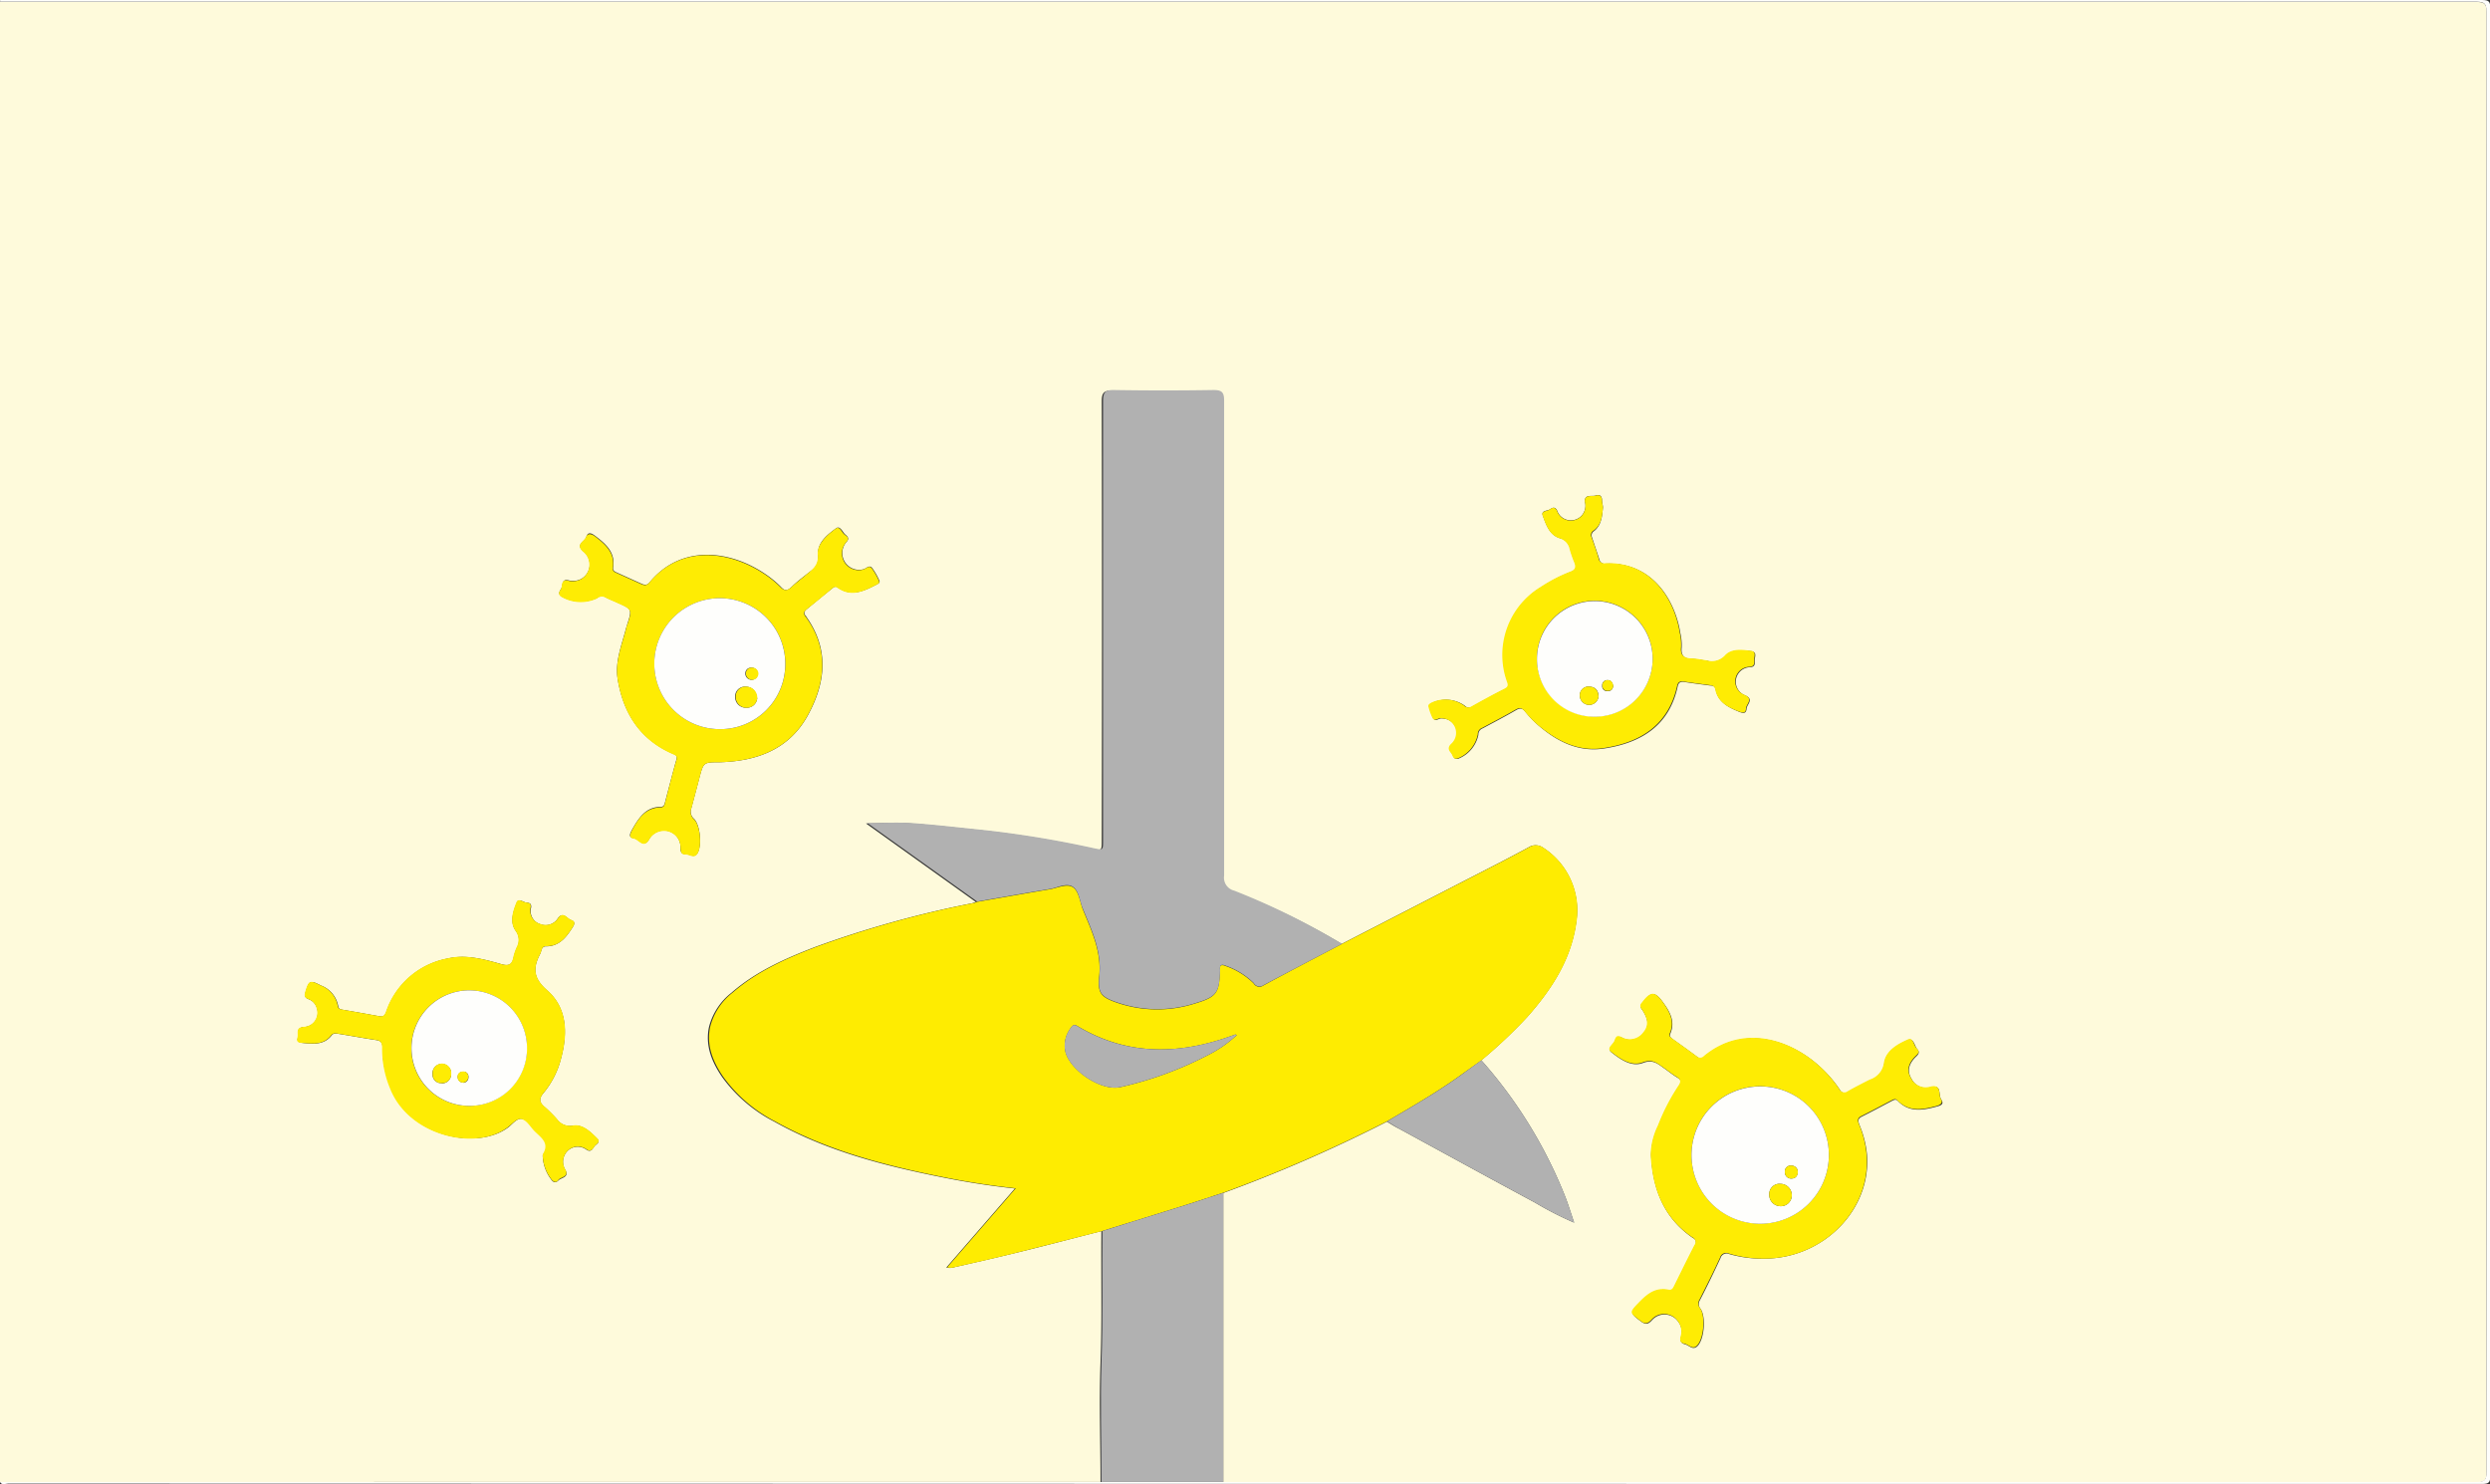
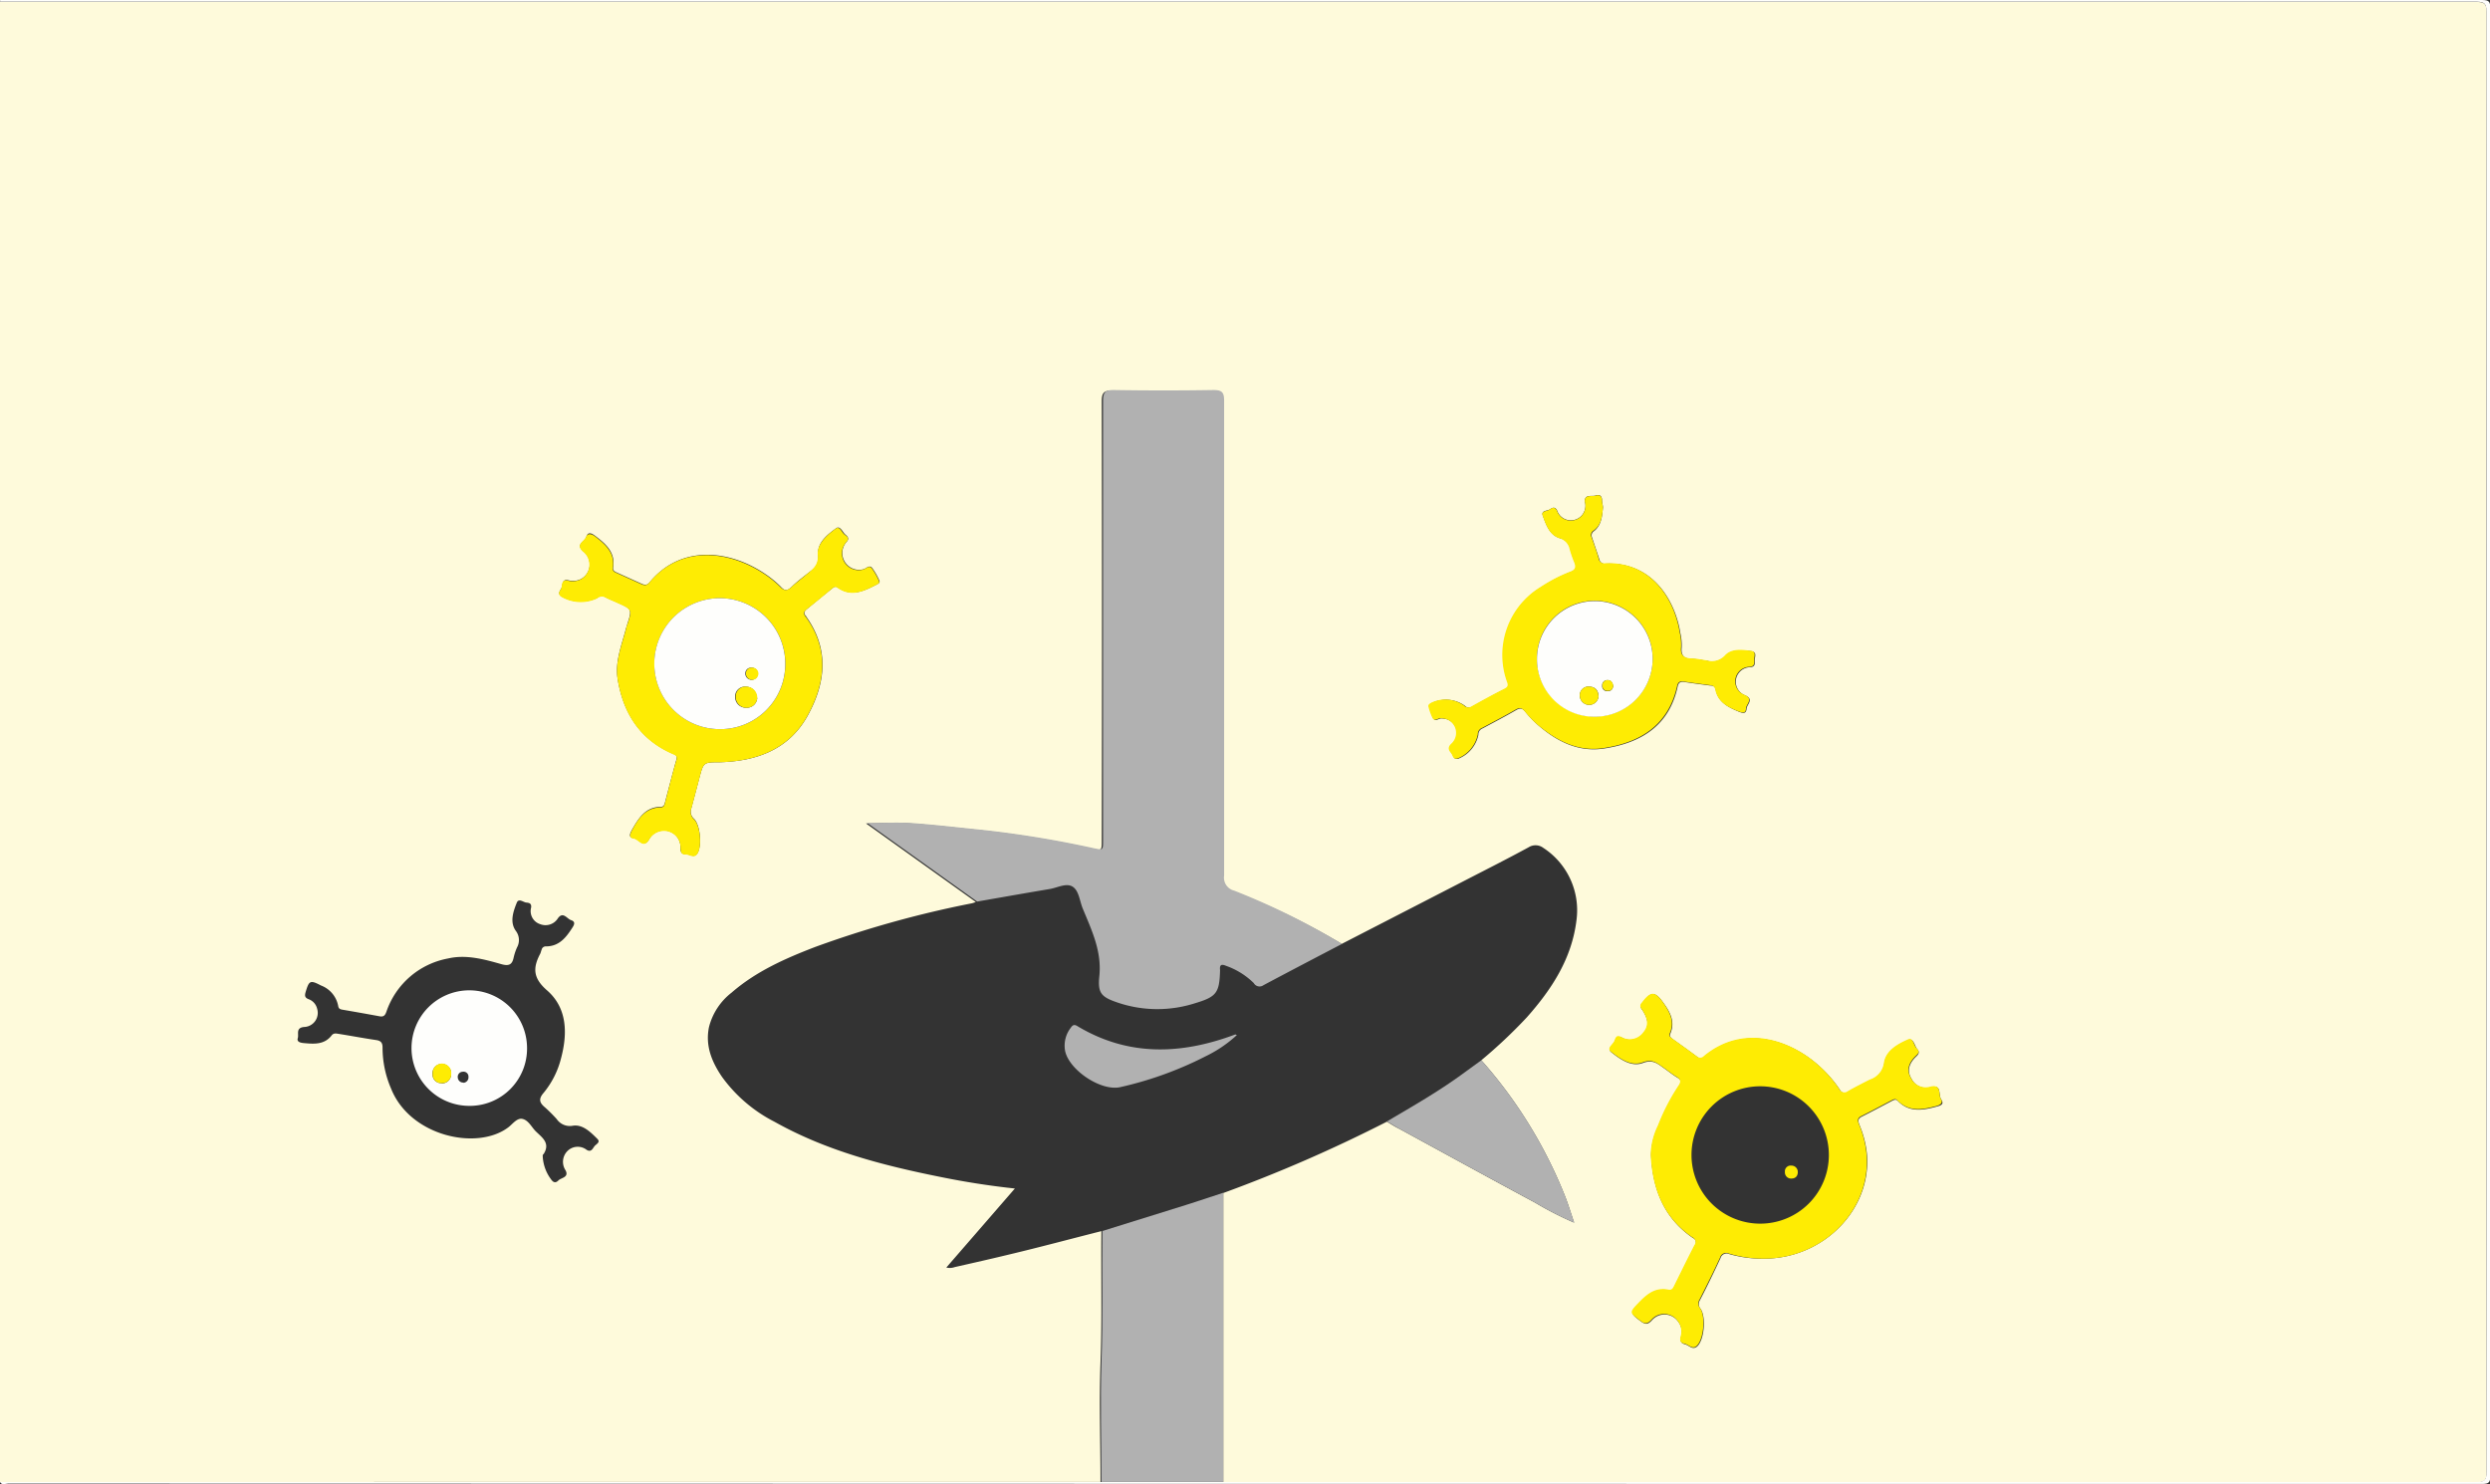
<svg xmlns="http://www.w3.org/2000/svg" viewBox="0 0 342.24 204">
  <rect x="0" y="0" width="342.24" height="204" fill="#333333" stroke="none" />
  <g id="Layer_2" data-name="Layer 2">
    <g id="YELLOW_expansion_Image" data-name="YELLOW_expansion Image">
      <path d="M0,203.7V.27H340.18c1,0,1.59,0,1.59,1.33q-.06,100.39,0,200.79c0,1.06-.29,1.34-1.34,1.34q-86.16,0-172.3,0l0-39.75a200.38,200.38,0,0,0,22.5-9.81c.57.35,1.14.72,1.73,1,6.2,3.38,12.39,6.78,18.61,10.12a46.65,46.65,0,0,0,5.39,2.76c-.46-1.34-.8-2.47-1.23-3.57a63.39,63.39,0,0,0-11.53-18.75,68.46,68.46,0,0,0,6.26-5.9c3.44-3.88,6.2-8.1,6.83-13.42a10.23,10.23,0,0,0-4.57-9.87,1.77,1.77,0,0,0-2-.09c-2.77,1.51-5.58,2.93-8.38,4.37l-17.33,8.92a97.74,97.74,0,0,0-14.95-7.26,1.84,1.84,0,0,1-1.39-2.07c0-21.76,0-43.52,0-65.28,0-1.15-.3-1.48-1.45-1.46q-6.84.11-13.67,0c-1.21,0-1.53.29-1.52,1.52q.06,30.18,0,60.36c0,1.39,0,1.37-1.34,1.08a142.65,142.65,0,0,0-15.79-2.56c-3.09-.31-6.17-.68-9.27-.89-2-.13-3.94,0-6,0l15.1,10.8c-.19.06-.37.14-.56.18a143.5,143.5,0,0,0-21.53,6c-4.11,1.58-8.12,3.35-11.49,6.28a8.68,8.68,0,0,0-3.1,4.72c-.54,2.57.39,4.81,1.79,6.86a20.28,20.28,0,0,0,7.22,6.17c7.13,4,14.92,6,22.85,7.59,3.3.67,6.64,1.2,10.18,1.58l-9.43,10.87a.64.64,0,0,1,0,.07v-.08a2,2,0,0,0,1.17-.06c2.52-.57,5-1.13,7.56-1.75,4.2-1,8.4-2.13,12.59-3.19-.06,6,.1,12-.12,18.07-.2,5.46,0,10.93,0,16.4-.6,0-1.19,0-1.79,0ZM242.45,173c8.21,0,14.83-6.81,14.15-14.4a13.69,13.69,0,0,0-1-3.92c-.19-.48-.34-.88.28-1.19,1.42-.71,2.83-1.47,4.24-2.21.27-.14.51-.2.75.06,1.51,1.56,3.32,1.29,5.14.81.51-.14,1.31-.27.82-1s.16-2.13-1.5-1.7a2.21,2.21,0,0,1-2.56-1.1c-.68-1.06-.49-2.11.65-3.18.41-.39.37-.68.07-1s-.48-1.54-1.18-1.23c-1.46.64-3.06,1.54-3.31,3.22a2.82,2.82,0,0,1-1.95,2.31c-1,.5-2,1-3,1.58a.75.75,0,0,1-1.18-.28,17.27,17.27,0,0,0-2.48-2.92c-4.07-3.88-10.68-6.14-16.14-1.62a.67.67,0,0,1-.95.06c-1.12-.84-2.26-1.65-3.39-2.46-.27-.2-.49-.38-.32-.78.66-1.58,0-2.88-.9-4.12-1.2-1.72-1.76-1.7-3,0a.58.58,0,0,0,0,.82c.93,1.41,1,2.32.21,3.25a2.3,2.3,0,0,1-3,.61c-.65-.32-.82.17-.95.53s-1.11,1-.48,1.49c1.25,1,2.78,2.07,4.36,1.47,1.34-.5,2,.1,2.83.69.62.43,1.21.92,1.86,1.31s.59.7.21,1.24a28.34,28.34,0,0,0-2.79,5.42,9.53,9.53,0,0,0-1,4c.21,4.66,1.74,8.66,5.74,11.4a.68.68,0,0,1,.27,1.06c-.95,1.84-1.86,3.71-2.78,5.57-.16.33-.31.65-.79.55-1.81-.35-3,.67-4.16,1.86s-1.19,1.29.24,2.37c.64.49,1,.56,1.61-.12a2.29,2.29,0,0,1,3.57.18,2.35,2.35,0,0,1,.41,2.15c-.15.55,0,.86.56,1s1,.81,1.63.31c1-.84,1.29-4.05.5-5.19a1,1,0,0,1-.1-1.17c1-1.93,1.93-3.85,2.84-5.81a.87.87,0,0,1,1.22-.54A16.38,16.38,0,0,0,242.45,173ZM98.94,104.77c5.07-.15,9.48-1.73,12.07-6.4,2.49-4.5,3-9.13-.2-13.62,0,0,0-.07-.07-.1-.29-.35-.21-.63.13-.91,1.22-1,2.42-2,3.62-2.95a.52.52,0,0,1,.73,0c1.87,1.27,3.58.42,5.27-.45.21-.1.5-.27.38-.52a8.78,8.78,0,0,0-1-1.76c-.38-.47-.8.08-1.18.18a2.31,2.31,0,0,1-2.31-3.79c.41-.45.09-.75-.22-1s-.68-1.25-1.23-.85c-1.23.89-2.62,2-2.48,3.61s-.67,2-1.48,2.64-1.46,1.13-2.12,1.77-1,.63-1.56,0a14.24,14.24,0,0,0-2-1.65c-4.82-3.34-11.63-4.25-16,1.07-.37.45-.72.37-1.14.18l-3.27-1.48c-.31-.15-.67-.23-.6-.75.32-2.06-1-3.22-2.44-4.31-.42-.32-1-.7-1.24.08s-1.52,1-.43,2a2.29,2.29,0,0,1-.51,3.92,2.51,2.51,0,0,1-1.53.08c-.87-.21-.77.53-.9.94s-.68.79-.08,1.25a5.28,5.28,0,0,0,4.91.24,1,1,0,0,1,1.19-.11c.53.28,1.09.49,1.63.74,2,.91,2,.91,1.31,3.06,0,.15-.1.31-.14.46-.59,2.31-1.55,4.61-1.15,7,.77,4.68,3.09,8.33,7.63,10.27.37.15.59.26.45.76-.56,2-1.07,4-1.6,6-.07.28-.18.52-.54.53-2.14,0-3.08,1.59-4,3.2-.22.42-.53,1,.25,1.1s1.31,1.41,2.1.2a2.32,2.32,0,0,1,1.55-1.2,2.27,2.27,0,0,1,2.79,2.31c0,.5.06.88.67.87s1.18.59,1.64-.07c.67-1,.42-3.94-.46-4.78a1.31,1.31,0,0,1-.35-1.48c.37-1.39.74-2.77,1.1-4.16C96.7,104.77,96.69,104.77,98.94,104.77Zm121.38-35c0-.29-.11-.64-.13-1,0-.56-.29-.86-.84-.67s-1.52-.24-1.53.81A2,2,0,0,1,214,70.12c-.43-.7-.84-.1-1.22,0s-.94.16-.73.73c.46,1.28.94,2.7,2.36,3.12a1.91,1.91,0,0,1,1.43,1.51,16.8,16.8,0,0,0,.62,1.81c.28.67.2,1.06-.57,1.33a21.4,21.4,0,0,0-4,2.07,10.92,10.92,0,0,0-4.67,13c.16.47.23.76-.32,1-1.53.77-3,1.59-4.53,2.43a.8.8,0,0,1-1.05-.13,4.43,4.43,0,0,0-4.53-.35c-.21.13-.43.26-.34.55a7.44,7.44,0,0,0,.57,1.56c.27.46.72,0,1.09,0a4.19,4.19,0,0,1,.71.1,2,2,0,0,1,.74,3.42c-.56.57-.28.9,0,1.28s.24.92.89.73A4.52,4.52,0,0,0,203.2,101a.9.9,0,0,1,.59-.89c1.55-.83,3.1-1.64,4.62-2.52.59-.34.89-.19,1.28.29a14.17,14.17,0,0,0,1.74,1.81c2.57,2.23,5.5,3.72,9,3.2,5.06-.75,9-3.1,10.16-8.53.11-.53.37-.71.92-.62,1.18.19,2.37.33,3.56.49.36,0,.67.11.76.59.35,1.71,1.71,2.39,3.16,3,.45.17,1,.39,1.07-.38,0-.6,1.09-1.3-.19-1.86a2,2,0,0,1,.7-3.87c.85-.07.56-.74.63-1.19s.18-.87-.41-1c-1.28-.16-2.74-.33-3.64.64a2.43,2.43,0,0,1-2.5.67c-.71-.09-1.42-.23-2.14-.27-1,0-1.48-.43-1.37-1.53a7.31,7.31,0,0,0-.18-2c-.69-4.46-3.82-9.83-10.25-9.55a.74.74,0,0,1-.88-.58c-.32-1-.68-2-1-3a.7.7,0,0,1,.29-.92C220.11,72.16,220.2,71,220.32,69.76ZM74.6,159a5.73,5.73,0,0,0,1.14,3.1c.28.41.61.56,1,.16s1.49-.41,1-1.39A2.11,2.11,0,0,1,78,158.2a2,2,0,0,1,2.64-.15c.72.42.85-.35,1.2-.64s.64-.5.25-.89c-.94-.93-2-2-3.36-1.79a2.18,2.18,0,0,1-2.21-.91,20.38,20.38,0,0,0-1.61-1.61c-.78-.64-.91-1.17-.19-2a12.05,12.05,0,0,0,2.37-4.66c.94-3.47.9-7-1.92-9.44-1.92-1.68-1.94-3.08-.93-5,.09-.17.12-.38.2-.56a.58.58,0,0,1,.6-.47c1.76,0,2.71-1.15,3.55-2.45.26-.39.63-.92-.1-1.16-.57-.18-1.09-1.24-1.81-.25a2,2,0,0,1-2.42.81A1.88,1.88,0,0,1,73,124.75c.09-.64-.35-.66-.7-.7s-1-.61-1.26,0c-.51,1.26-1,2.7-.14,3.9a2.08,2.08,0,0,1,.17,2.26,7.26,7.26,0,0,0-.46,1.36c-.2,1-.63,1.26-1.71.95-2.38-.68-4.86-1.35-7.31-.78a11.07,11.07,0,0,0-8.48,7.32c-.18.51-.39.73-.93.63-1.68-.31-3.37-.61-5.06-.9-.35-.06-.58-.12-.64-.54a3.75,3.75,0,0,0-2.37-2.8c-1.47-.77-1.63-.68-2.1.9-.15.51-.12.8.44,1a1.85,1.85,0,0,1,1.14,1.3,1.94,1.94,0,0,1-1.82,2.51c-1.16.13-.67,1-.84,1.53s.39.64.81.68c1.41.13,2.83.25,3.84-1.05.29-.37.64-.26,1-.21,1.7.27,3.38.59,5.08.84.68.09.93.36.92,1.07a14.16,14.16,0,0,0,1.16,5.58c2.58,6.55,11.78,8.6,16.1,5.37.62-.46,1.23-1.37,2-1.17s1.16,1,1.71,1.61c.87.89,2.16,1.64,1.17,3.21C74.56,158.71,74.6,158.86,74.6,159Z" fill="#fefadb" />
      <path d="M0,203.7H149.58c.6,0,1.19,0,1.79,0l16.75,0q86.15,0,172.3,0c1.05,0,1.34-.28,1.34-1.34q0-100.4,0-200.79c0-1.35-.61-1.33-1.59-1.33H0C.06.19-.11,0,.13,0s.64,0,1,0q170,0,340,0c1,0,1.15.24,1.15,1.18q0,100.8,0,201.61c0,.94-.15,1.18-1.15,1.18q-170,0-340-.05C.74,203.92.28,204.2,0,203.7Z" fill="#fefefc" />
-       <path d="M184.45,129.74l17.33-8.92c2.8-1.44,5.61-2.86,8.38-4.37a1.77,1.77,0,0,1,2,.09,10.23,10.23,0,0,1,4.57,9.87c-.63,5.32-3.39,9.54-6.83,13.42a68.46,68.46,0,0,1-6.26,5.9L201,147.61c-3.31,2.42-6.86,4.45-10.38,6.52a200.38,200.38,0,0,1-22.5,9.81c-1.7.56-3.39,1.13-5.1,1.67-3.84,1.21-7.68,2.39-11.52,3.59-4.19,1.06-8.39,2.15-12.59,3.19-2.51.62-5,1.18-7.56,1.75a2,2,0,0,1-1.17.06h0l9.43-10.87c-3.54-.38-6.88-.91-10.18-1.58-7.93-1.6-15.72-3.62-22.85-7.59A20.28,20.28,0,0,1,99.4,148c-1.4-2.05-2.33-4.29-1.79-6.86a8.68,8.68,0,0,1,3.1-4.72c3.37-2.93,7.38-4.7,11.49-6.28a143.5,143.5,0,0,1,21.53-6c.19,0,.37-.12.56-.18,3.34-.58,6.68-1.17,10-1.73,1.05-.18,2.3-.8,3.13-.31s1,1.93,1.38,3c1.22,3,2.63,5.85,2.28,9.27-.25,2.41.28,2.9,2.62,3.69a17,17,0,0,0,10.48.07c3-.89,3.4-1.41,3.49-4.47v-.12c-.07-.68.16-.85.82-.57a10.27,10.27,0,0,1,3.82,2.38.91.91,0,0,0,1.32.29C177.23,133.51,180.84,131.63,184.45,129.74ZM170,142.27c-.14-.05-.18-.09-.21-.08-7.41,2.78-14.69,3.05-21.72-1.17-.44-.26-.65-.09-.88.25a4,4,0,0,0-.78,3.15c.52,2.65,5,5.63,7.61,5a49.45,49.45,0,0,0,11.66-4.22A17.53,17.53,0,0,0,170,142.27Z" fill="#feec01" />
      <path d="M184.45,129.74c-3.61,1.89-7.22,3.77-10.8,5.68a.91.91,0,0,1-1.32-.29,10.27,10.27,0,0,0-3.82-2.38c-.66-.28-.89-.11-.82.57v.12c-.09,3.06-.51,3.58-3.49,4.47a17,17,0,0,1-10.48-.07c-2.34-.79-2.87-1.28-2.62-3.69.35-3.42-1.06-6.3-2.28-9.27-.42-1-.51-2.44-1.38-3s-2.08.13-3.13.31c-3.34.56-6.68,1.15-10,1.73l-15.1-10.8c2,0,4-.11,6,0,3.1.21,6.18.58,9.27.89a142.65,142.65,0,0,1,15.79,2.56c1.35.29,1.34.31,1.34-1.08q0-30.18,0-60.36c0-1.23.31-1.54,1.52-1.52q6.83.11,13.67,0c1.15,0,1.45.31,1.45,1.46,0,21.76,0,43.52,0,65.28a1.84,1.84,0,0,0,1.39,2.07A97.74,97.74,0,0,1,184.45,129.74Z" fill="#b1b1b1" />
      <path d="M151.52,169.2c3.84-1.2,7.68-2.38,11.52-3.59,1.71-.54,3.4-1.11,5.1-1.67q0,19.88,0,39.75l-16.75,0c0-5.47-.17-10.94,0-16.4C151.62,181.24,151.46,175.22,151.52,169.2Z" fill="#b1b1b1" />
      <path d="M242.45,173a16.38,16.38,0,0,1-4.81-.7.87.87,0,0,0-1.22.54c-.91,2-1.87,3.88-2.84,5.81a1,1,0,0,0,.1,1.17c.79,1.14.48,4.35-.5,5.19-.58.5-1.08-.2-1.63-.31s-.71-.41-.56-1a2.35,2.35,0,0,0-.41-2.15,2.29,2.29,0,0,0-3.57-.18c-.61.68-1,.61-1.61.12-1.43-1.08-1.48-1.07-.24-2.37s2.35-2.21,4.16-1.86c.48.1.63-.22.79-.55.92-1.86,1.83-3.73,2.78-5.57a.68.68,0,0,0-.27-1.06c-4-2.74-5.53-6.74-5.74-11.4a9.53,9.53,0,0,1,1-4,28.34,28.34,0,0,1,2.79-5.42c.38-.54.39-.88-.21-1.24s-1.24-.88-1.86-1.31c-.85-.59-1.49-1.19-2.83-.69-1.58.6-3.11-.49-4.36-1.47-.63-.5.3-1,.48-1.49s.3-.85.95-.53a2.3,2.3,0,0,0,3-.61c.78-.93.72-1.84-.21-3.25a.58.58,0,0,1,0-.82c1.26-1.66,1.82-1.68,3,0,.86,1.24,1.56,2.54.9,4.12-.17.4,0,.58.32.78,1.13.81,2.27,1.62,3.39,2.46a.67.67,0,0,0,.95-.06c5.46-4.52,12.07-2.26,16.14,1.62a17.27,17.27,0,0,1,2.48,2.92.75.75,0,0,0,1.18.28c1-.56,2-1.08,3-1.58a2.82,2.82,0,0,0,1.95-2.31c.25-1.68,1.85-2.58,3.31-3.22.7-.31.77.81,1.18,1.23s.34.6-.07,1c-1.14,1.07-1.33,2.12-.65,3.18a2.21,2.21,0,0,0,2.56,1.1c1.66-.43,1.11,1.08,1.5,1.7s-.31.9-.82,1c-1.82.48-3.63.75-5.14-.81-.24-.26-.48-.2-.75-.06-1.41.74-2.82,1.5-4.24,2.21-.62.31-.47.71-.28,1.19a13.69,13.69,0,0,1,1,3.92C257.28,166.23,250.66,173,242.45,173Zm8.92-14.21a9.44,9.44,0,1,0-9.46,9.4A9.43,9.43,0,0,0,251.37,158.83Z" fill="#feec03" />
      <path d="M98.94,104.77c-2.25,0-2.24,0-2.81,2.19-.36,1.39-.73,2.77-1.1,4.16a1.31,1.31,0,0,0,.35,1.48c.88.84,1.13,3.79.46,4.78-.46.66-1.09.05-1.64.07s-.64-.37-.67-.87a2.27,2.27,0,0,0-2.79-2.31,2.32,2.32,0,0,0-1.55,1.2c-.79,1.21-1.41-.1-2.1-.2s-.47-.68-.25-1.1c.87-1.61,1.81-3.15,4-3.2.36,0,.47-.25.54-.53.53-2,1-4,1.6-6,.14-.5-.08-.61-.45-.76-4.54-1.94-6.86-5.59-7.63-10.27-.4-2.41.56-4.71,1.15-7,0-.15.09-.31.14-.46.72-2.15.72-2.15-1.31-3.06-.54-.25-1.1-.46-1.63-.74a1,1,0,0,0-1.19.11A5.28,5.28,0,0,1,77.1,82c-.6-.46,0-.87.08-1.25s0-1.15.9-.94a2.51,2.51,0,0,0,1.53-.08,2.29,2.29,0,0,0,.51-3.92c-1.09-1,.2-1.4.43-2s.82-.4,1.24-.08c1.41,1.09,2.76,2.25,2.44,4.31-.07.52.29.6.6.75l3.27,1.48c.42.19.77.27,1.14-.18,4.35-5.32,11.16-4.41,16-1.07a14.24,14.24,0,0,1,2,1.65c.59.62,1,.52,1.56,0s1.42-1.17,2.12-1.77,1.61-1.17,1.48-2.64,1.25-2.72,2.48-3.61c.55-.4.81.55,1.23.85s.63.53.22,1a2.31,2.31,0,0,0,2.31,3.79c.38-.1.8-.65,1.18-.18a8.78,8.78,0,0,1,1,1.76c.12.25-.17.42-.38.52-1.69.87-3.4,1.72-5.27.45a.52.52,0,0,0-.73,0c-1.2,1-2.4,2-3.62,2.95-.34.28-.42.56-.13.91,0,0,0,.07.07.1,3.25,4.49,2.69,9.12.2,13.62C108.42,103,104,104.62,98.94,104.77Zm.09-4.55a8.92,8.92,0,0,0,8.91-9,9,9,0,1,0-8.91,9Z" fill="#feec03" />
      <path d="M220.32,69.76c-.12,1.23-.21,2.4-1.28,3.16a.7.7,0,0,0-.29.92c.36,1,.72,2,1,3a.74.74,0,0,0,.88.58c6.43-.28,9.56,5.09,10.25,9.55a7.31,7.31,0,0,1,.18,2c-.11,1.1.36,1.48,1.37,1.53.72,0,1.43.18,2.14.27a2.43,2.43,0,0,0,2.5-.67c.9-1,2.36-.8,3.64-.64.59.08.47.58.41,1s.22,1.12-.63,1.19a2,2,0,0,0-.7,3.87c1.28.56.21,1.26.19,1.86,0,.77-.62.55-1.07.38-1.45-.57-2.81-1.25-3.16-3-.09-.48-.4-.54-.76-.59-1.19-.16-2.38-.3-3.56-.49-.55-.09-.81.09-.92.62-1.21,5.43-5.1,7.78-10.16,8.53-3.46.52-6.39-1-9-3.2a14.17,14.17,0,0,1-1.74-1.81c-.39-.48-.69-.63-1.28-.29-1.52.88-3.07,1.69-4.62,2.52a.9.9,0,0,0-.59.89,4.52,4.52,0,0,1-2.78,3.31c-.65.19-.65-.44-.89-.73s-.59-.71,0-1.28a2,2,0,0,0-.74-3.42,4.19,4.19,0,0,0-.71-.1c-.37,0-.82.45-1.09,0a7.44,7.44,0,0,1-.57-1.56c-.09-.29.13-.42.34-.55a4.43,4.43,0,0,1,4.53.35.8.8,0,0,0,1.05.13c1.5-.84,3-1.66,4.53-2.43.55-.28.48-.57.32-1a10.92,10.92,0,0,1,4.67-13,21.4,21.4,0,0,1,4-2.07c.77-.27.85-.66.57-1.33a16.8,16.8,0,0,1-.62-1.81A1.91,1.91,0,0,0,214.39,74c-1.42-.42-1.9-1.84-2.36-3.12-.21-.57.4-.62.73-.73s.79-.72,1.22,0a2,2,0,0,0,3.84-1.22c0-1.05,1-.63,1.53-.81s.81.11.84.67C220.21,69.12,220.28,69.47,220.32,69.76Zm-9.07,20.82a7.95,7.95,0,1,0,8-8A7.93,7.93,0,0,0,211.25,90.58Z" fill="#feec03" />
-       <path d="M74.6,159c0-.11,0-.26,0-.35,1-1.57-.3-2.32-1.17-3.21-.55-.57-1-1.42-1.71-1.61s-1.33.71-2,1.17c-4.32,3.23-13.52,1.18-16.1-5.37A14.16,14.16,0,0,1,52.52,144c0-.71-.24-1-.92-1.07-1.7-.25-3.38-.57-5.08-.84-.33-.05-.68-.16-1,.21-1,1.3-2.43,1.18-3.84,1.05-.42,0-1,0-.81-.68s-.32-1.4.84-1.53a1.94,1.94,0,0,0,1.82-2.51,1.85,1.85,0,0,0-1.14-1.3c-.56-.19-.59-.48-.44-1,.47-1.58.63-1.67,2.1-.9a3.75,3.75,0,0,1,2.37,2.8c.06.42.29.48.64.54,1.69.29,3.38.59,5.06.9.54.1.75-.12.93-.63a11.07,11.07,0,0,1,8.48-7.32c2.45-.57,4.93.1,7.31.78,1.08.31,1.51.09,1.71-.95a7.26,7.26,0,0,1,.46-1.36,2.08,2.08,0,0,0-.17-2.26c-.82-1.2-.37-2.64.14-3.9.25-.62.84-.07,1.26,0s.79.06.7.7A1.88,1.88,0,0,0,74.29,127a2,2,0,0,0,2.42-.81c.72-1,1.24.07,1.81.25.73.24.36.77.1,1.16-.84,1.3-1.79,2.48-3.55,2.45a.58.58,0,0,0-.6.47c-.08.18-.11.39-.2.56-1,1.92-1,3.32.93,5,2.82,2.47,2.86,6,1.92,9.44a12.05,12.05,0,0,1-2.37,4.66c-.72.85-.59,1.38.19,2a20.38,20.38,0,0,1,1.61,1.61,2.18,2.18,0,0,0,2.21.91c1.35-.23,2.42.86,3.36,1.79.39.39,0,.68-.25.89s-.48,1.06-1.2.64a2,2,0,0,0-2.64.15,2.11,2.11,0,0,0-.29,2.64c.45,1-.67.94-1,1.39s-.68.25-1-.16A5.73,5.73,0,0,1,74.6,159Zm-10.16-7a7.94,7.94,0,1,0-7.9-7.91A7.92,7.92,0,0,0,64.44,152Z" fill="#feec03" />
      <path d="M190.64,154.13c3.52-2.07,7.07-4.1,10.38-6.52l2.59-1.88a63.39,63.39,0,0,1,11.53,18.75c.43,1.1.77,2.23,1.23,3.57a46.65,46.65,0,0,1-5.39-2.76c-6.22-3.34-12.41-6.74-18.61-10.12C191.78,154.85,191.21,154.48,190.64,154.13Z" fill="#b1b1b1" />
      <path d="M130.2,174.2v.08a.64.64,0,0,0,0-.07Z" fill="#feec01" />
      <path d="M170,142.27a17.53,17.53,0,0,1-4.32,2.93A49.45,49.45,0,0,1,154,149.42c-2.64.63-7.09-2.35-7.61-5a4,4,0,0,1,.78-3.15c.23-.34.44-.51.88-.25,7,4.22,14.31,3.95,21.72,1.17C169.83,142.18,169.87,142.22,170,142.27Z" fill="#b1b1b1" />
-       <path d="M251.37,158.83a9.44,9.44,0,1,1-9.38-9.5A9.4,9.4,0,0,1,251.37,158.83Zm-5.1,5.59a1.57,1.57,0,0,0-1.55-1.7,1.4,1.4,0,0,0-1.54,1.45,1.55,1.55,0,0,0,1.54,1.62A1.5,1.5,0,0,0,246.27,164.42Zm.83-3.31a.87.87,0,0,0-.9-.9.79.79,0,0,0-.87.88.84.84,0,0,0,.88.9C246.77,162,247.05,161.65,247.1,161.11Z" fill="#fefefc" />
      <path d="M99,100.22a9,9,0,0,1-9.07-9,9,9,0,0,1,18,0A8.92,8.92,0,0,1,99,100.22Zm5-4.3a1.5,1.5,0,0,0-1.56-1.54,1.34,1.34,0,0,0-1.4,1.44,1.47,1.47,0,0,0,1.54,1.46A1.43,1.43,0,0,0,104.08,95.92Zm-.73-4.15a.78.78,0,0,0-.83.78.86.86,0,1,0,1.72.06A.83.83,0,0,0,103.35,91.77Z" fill="#fefefc" />
      <path d="M211.25,90.58a7.95,7.95,0,1,1,7.9,7.94A7.88,7.88,0,0,1,211.25,90.58Zm8.46,5.17c0-.8-.4-1.32-1.19-1.37a1.19,1.19,0,0,0-1.38,1.27,1.29,1.29,0,0,0,2.57.1Zm2-1.52c-.09-.43-.29-.75-.76-.75a.7.7,0,0,0-.74.75A.69.69,0,0,0,221,95C221.47,95,221.69,94.68,221.74,94.23Z" fill="#fefefc" />
      <path d="M64.44,152a7.94,7.94,0,1,1,8-8A7.87,7.87,0,0,1,64.44,152Zm-3.74-3.09A1.24,1.24,0,0,0,62,147.63a1.28,1.28,0,1,0-2.55,0A1.18,1.18,0,0,0,60.7,148.88Zm3-.08a.75.75,0,0,0,.69-.82.67.67,0,0,0-.78-.7.7.7,0,0,0-.69.8A.74.74,0,0,0,63.67,148.8Z" fill="#fefefc" />
-       <path d="M246.27,164.42a1.5,1.5,0,0,1-1.55,1.37,1.55,1.55,0,0,1-1.54-1.62,1.4,1.4,0,0,1,1.54-1.45A1.57,1.57,0,0,1,246.27,164.42Z" fill="#feec03" />
      <path d="M247.1,161.11c0,.54-.33.89-.89.88a.84.84,0,0,1-.88-.9.79.79,0,0,1,.87-.88A.87.87,0,0,1,247.1,161.11Z" fill="#feec03" />
      <path d="M104.08,95.92a1.43,1.43,0,0,1-1.42,1.36,1.47,1.47,0,0,1-1.54-1.46,1.34,1.34,0,0,1,1.4-1.44A1.5,1.5,0,0,1,104.08,95.92Z" fill="#feec03" />
      <path d="M103.35,91.77a.83.83,0,0,1,.89.84.86.86,0,1,1-1.72-.06A.78.78,0,0,1,103.35,91.77Z" fill="#feec03" />
      <path d="M219.71,95.75a1.29,1.29,0,0,1-2.57-.1,1.19,1.19,0,0,1,1.38-1.27C219.31,94.43,219.68,95,219.71,95.75Z" fill="#feec03" />
      <path d="M221.74,94.23c-.05.45-.27.73-.75.73a.69.69,0,0,1-.75-.73.7.7,0,0,1,.74-.75C221.45,93.48,221.65,93.8,221.74,94.23Z" fill="#feec03" />
      <path d="M60.7,148.88a1.18,1.18,0,0,1-1.23-1.3,1.28,1.28,0,1,1,2.55,0A1.24,1.24,0,0,1,60.7,148.88Z" fill="#feec03" />
-       <path d="M63.67,148.8a.74.74,0,0,1-.78-.72.7.7,0,0,1,.69-.8.67.67,0,0,1,.78.7A.75.75,0,0,1,63.67,148.8Z" fill="#feec03" />
    </g>
  </g>
</svg>